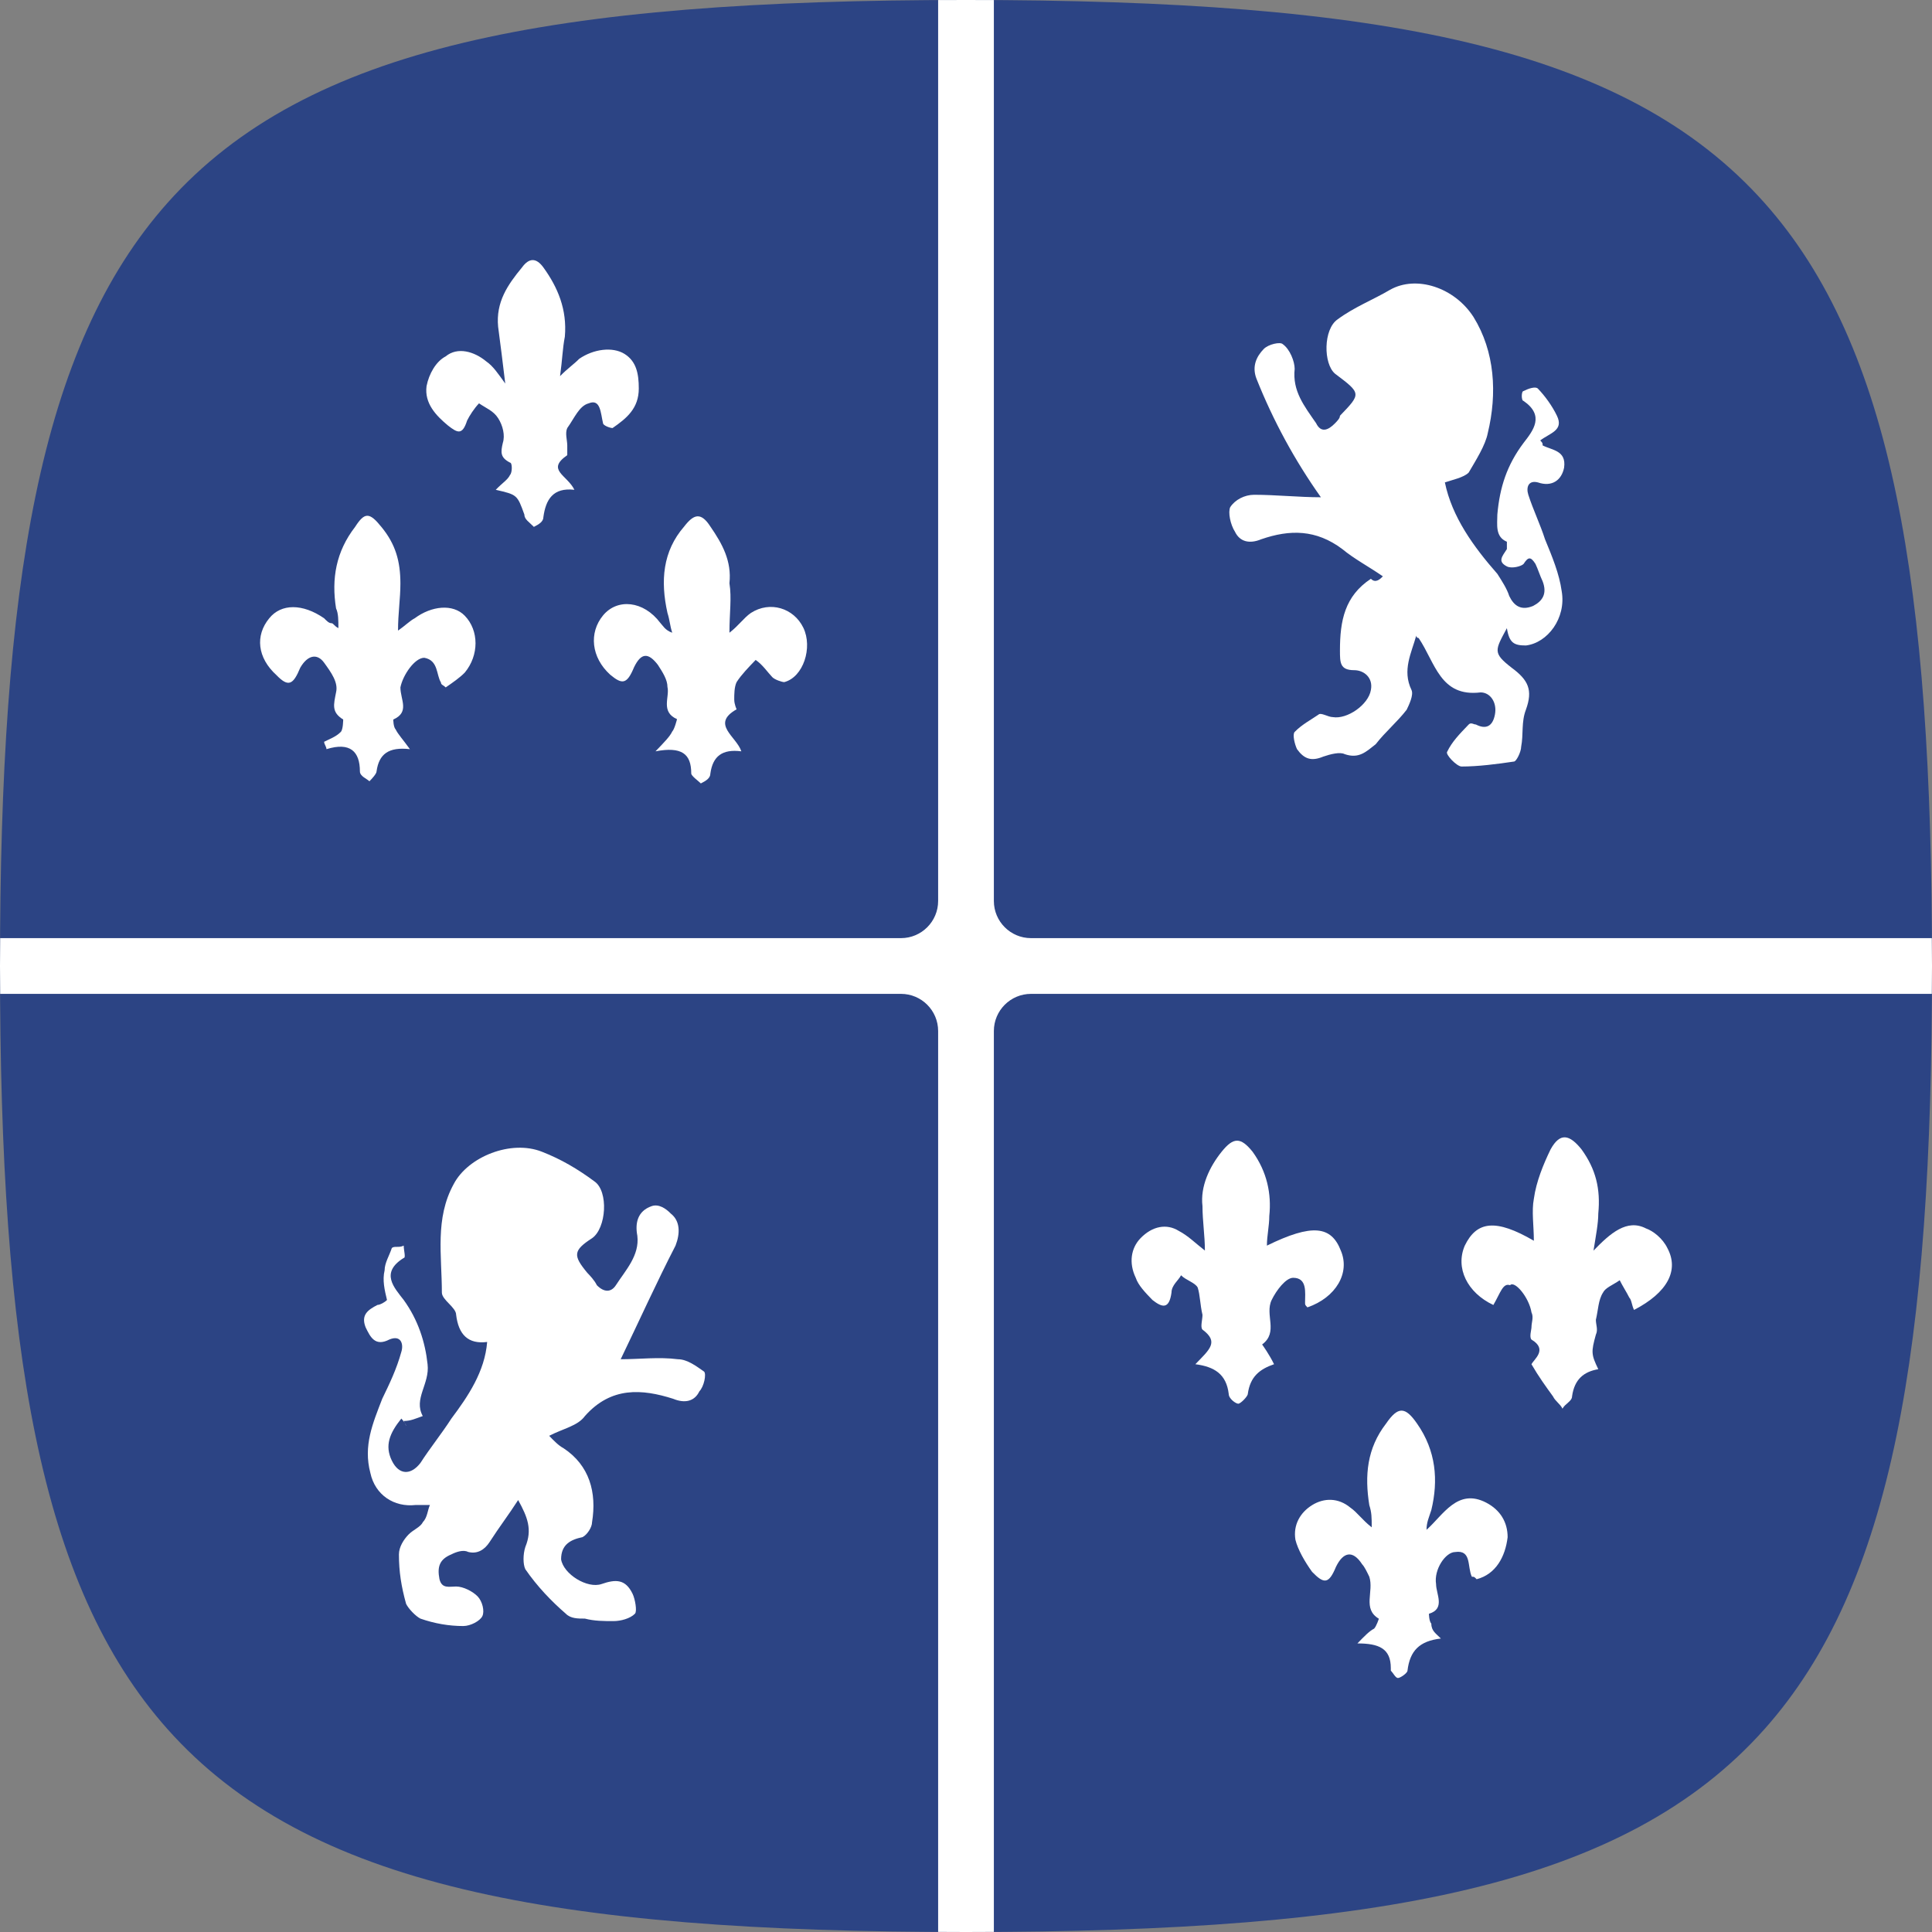
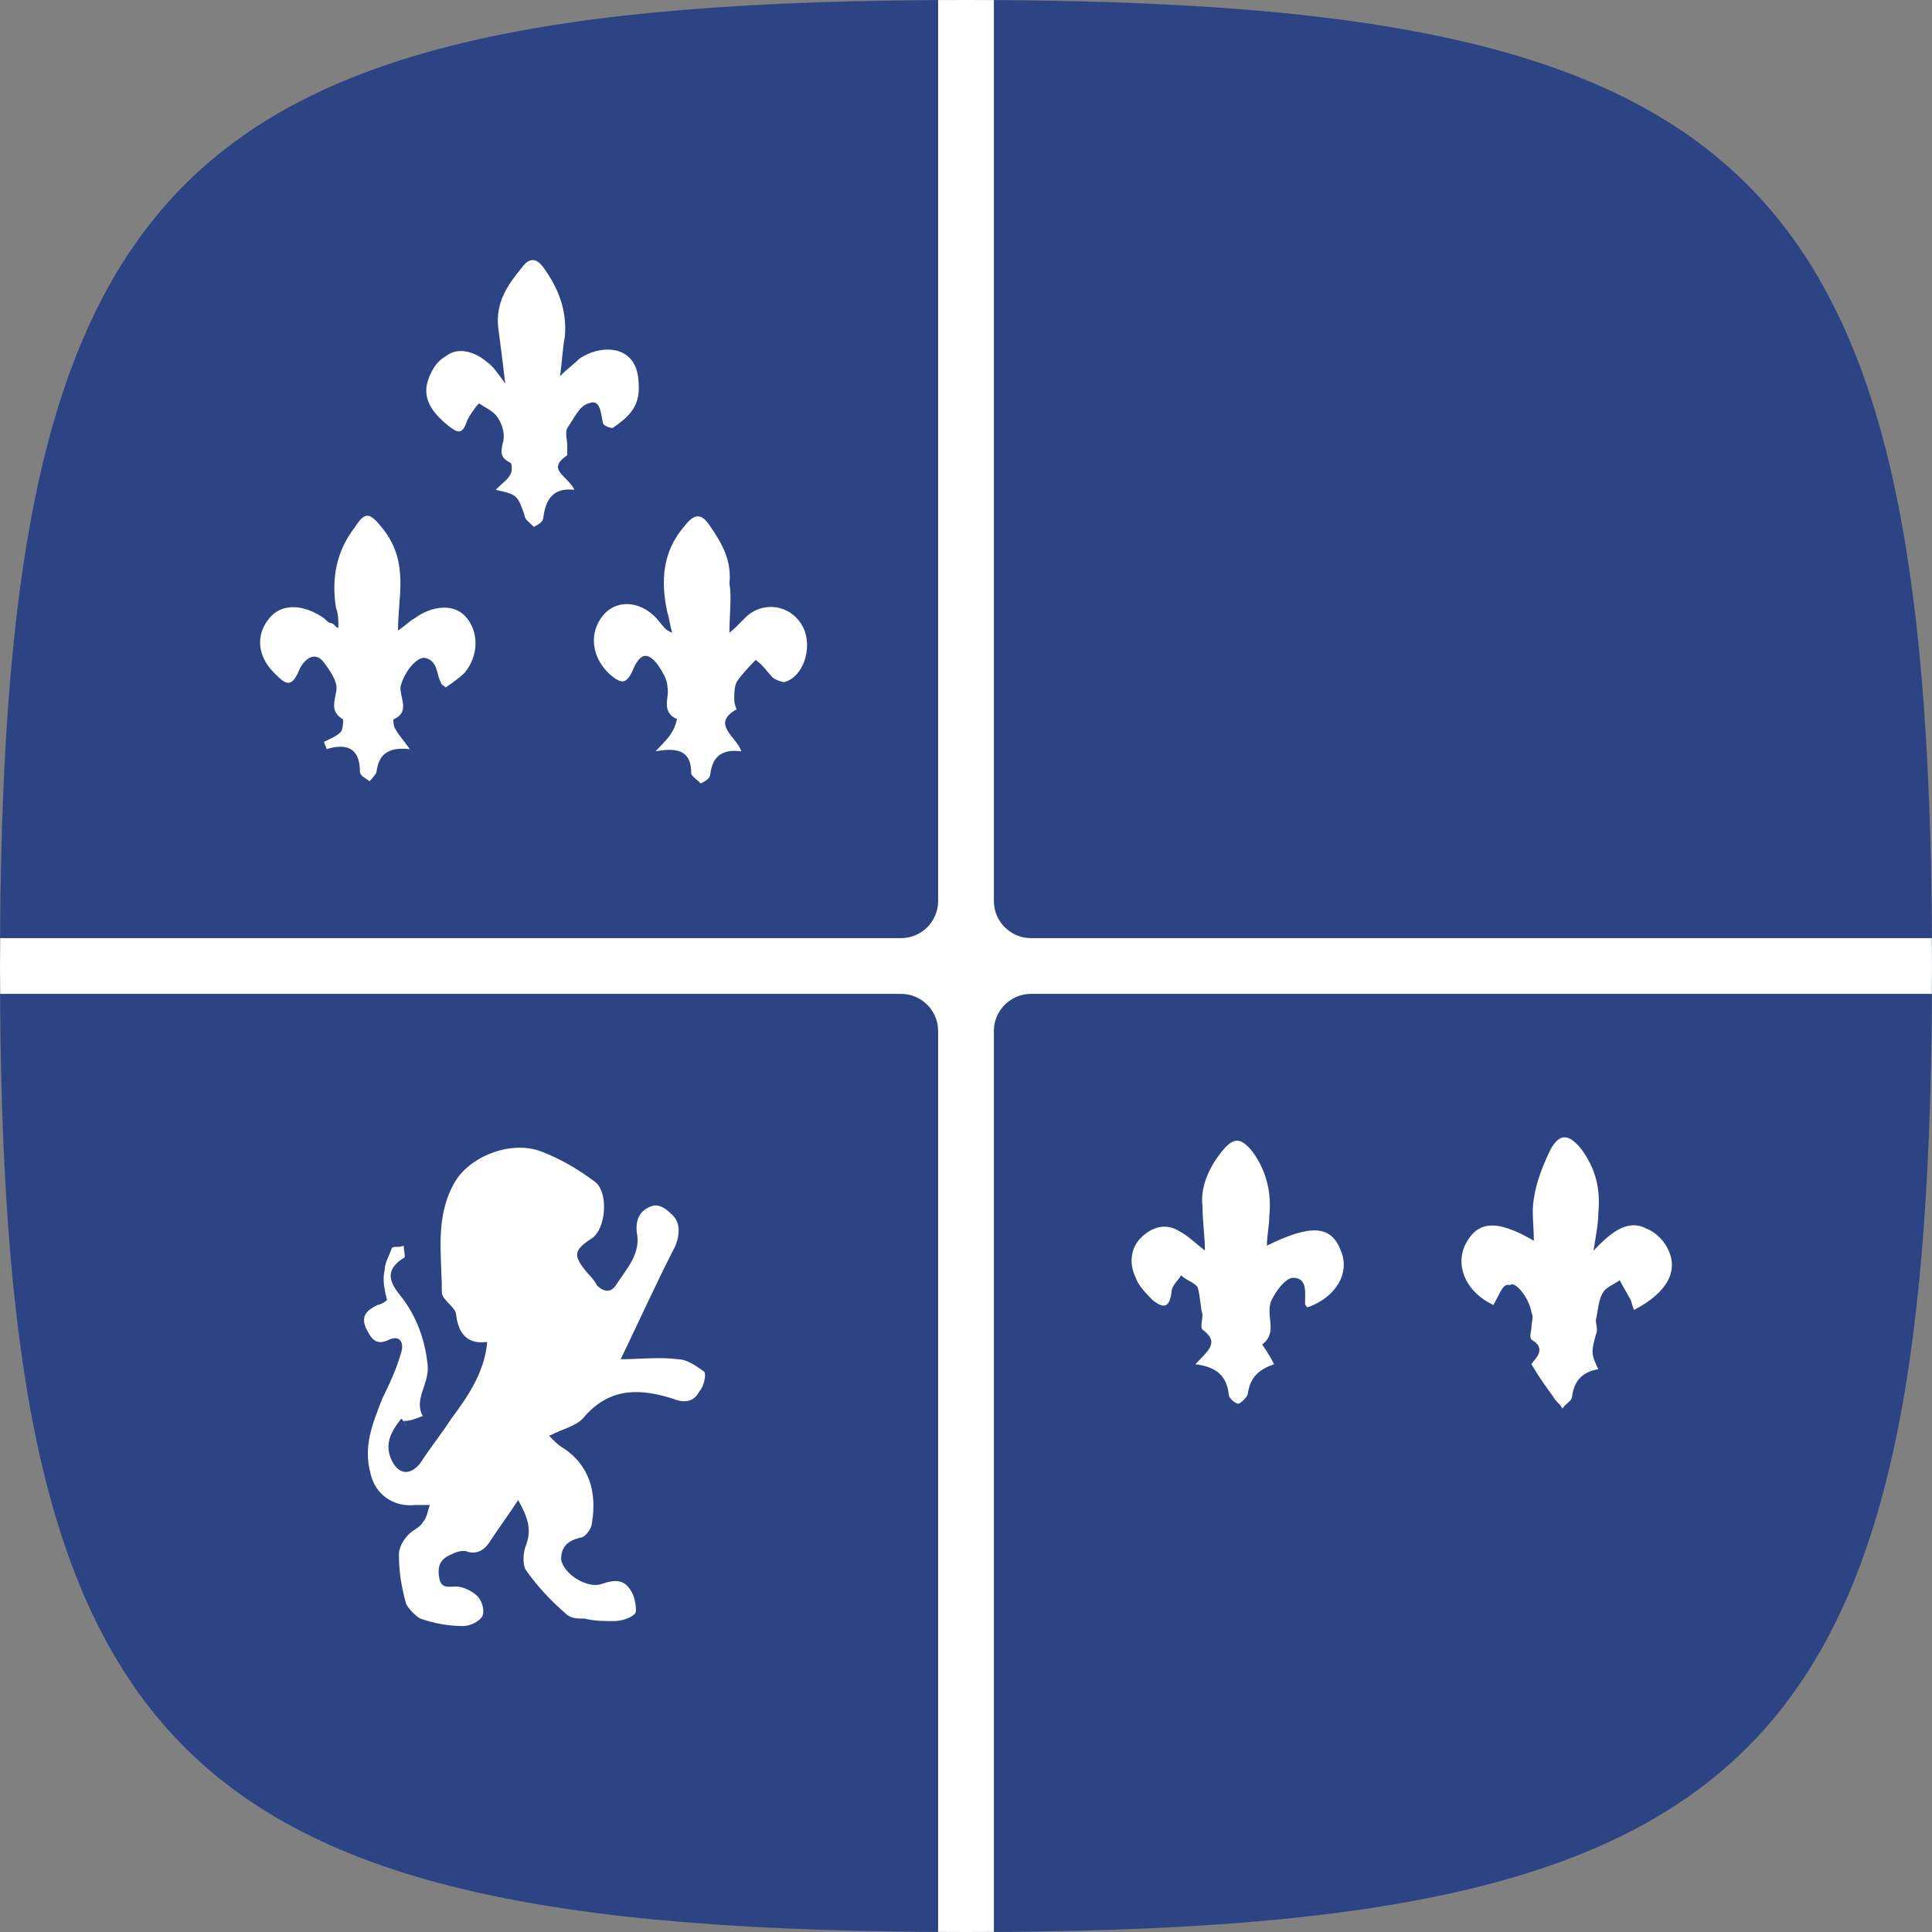
<svg xmlns="http://www.w3.org/2000/svg" width="52" height="52" viewBox="0 0 52 52" fill="none">
  <rect x="0" y="0" width="52" height="52" fill="#808080" stroke="none" />
  <path d="M0 26C0 15.738 1.054 9.34 4.509 5.46C8.263 1.244 14.851 0 26 0C37.149 0 43.737 1.244 47.491 5.46C50.946 9.34 52 15.738 52 26C52 36.262 50.946 42.66 47.491 46.54C43.737 50.756 37.149 52 26 52C14.851 52 8.263 50.756 4.509 46.54C1.054 42.66 0 36.262 0 26Z" fill="#2C4484" />
  <path d="M26.75 0.002V24.25C26.75 24.802 27.198 25.25 27.75 25.25H51.995C51.996 25.498 52 25.748 52 26C52 26.252 51.996 26.502 51.995 26.75H27.75C27.198 26.75 26.75 27.198 26.75 27.75V51.997C26.502 51.998 26.252 52 26 52C25.748 52 25.498 51.998 25.25 51.997V27.75C25.25 27.198 24.802 26.75 24.25 26.75H0.005C0.004 26.502 1.60605e-09 26.252 0 26C0 25.748 0.004 25.498 0.005 25.25H24.25C24.802 25.25 25.25 24.802 25.25 24.25V0.002C25.498 0.001 25.748 0 26 0C26.252 1.60593e-09 26.502 0.001 26.75 0.002Z" fill="white" />
-   <path d="M37.306 38.316C37.626 37.851 37.819 37.851 38.14 38.316C38.653 39.048 38.717 39.846 38.524 40.644C38.46 40.843 38.395 40.976 38.395 41.175C38.845 40.776 39.23 40.045 40 40.443C40.385 40.643 40.578 40.975 40.578 41.374C40.514 41.906 40.257 42.372 39.744 42.505C39.68 42.439 39.679 42.438 39.615 42.438C39.487 42.173 39.615 41.707 39.166 41.773C38.909 41.774 38.589 42.239 38.652 42.638C38.653 42.904 38.909 43.301 38.46 43.435C38.46 43.435 38.461 43.634 38.524 43.701C38.525 43.9 38.653 43.968 38.781 44.101C38.204 44.167 37.947 44.432 37.883 44.964C37.883 45.03 37.691 45.163 37.626 45.164C37.562 45.164 37.498 45.03 37.434 44.964V44.898C37.434 44.367 37.113 44.233 36.535 44.233C36.727 44.034 36.856 43.901 36.984 43.835C37.047 43.77 37.109 43.579 37.112 43.568C36.663 43.302 36.984 42.837 36.855 42.438C36.791 42.306 36.728 42.172 36.664 42.105C36.407 41.707 36.15 41.774 35.957 42.173C35.765 42.638 35.636 42.638 35.315 42.306C35.123 42.04 34.93 41.707 34.866 41.441C34.802 41.043 34.995 40.71 35.315 40.511C35.636 40.311 36.022 40.31 36.343 40.576C36.535 40.709 36.663 40.909 36.92 41.108C36.92 40.843 36.919 40.71 36.855 40.511C36.727 39.713 36.792 38.981 37.306 38.316Z" fill="white" />
  <path d="M12.214 31.865C12.599 31.134 13.754 30.668 14.588 31C15.101 31.2 15.551 31.465 16 31.798C16.385 32.064 16.32 33.061 15.935 33.327C15.422 33.659 15.422 33.793 15.807 34.258C15.871 34.324 16 34.458 16.064 34.591C16.257 34.789 16.449 34.789 16.577 34.591C16.834 34.192 17.218 33.792 17.154 33.26C17.09 32.928 17.155 32.596 17.54 32.463C17.732 32.397 17.924 32.529 18.053 32.662C18.309 32.862 18.31 33.194 18.182 33.526C17.668 34.523 17.219 35.521 16.706 36.584C17.219 36.584 17.733 36.518 18.246 36.584C18.503 36.584 18.759 36.784 18.951 36.917C19.015 36.983 18.951 37.316 18.823 37.449C18.695 37.715 18.438 37.781 18.117 37.648C17.283 37.383 16.449 37.316 15.743 38.113C15.551 38.379 15.166 38.446 14.781 38.645C14.909 38.778 15.037 38.911 15.165 38.977C15.871 39.443 16.064 40.174 15.935 40.972C15.935 41.105 15.807 41.306 15.679 41.372C15.358 41.439 15.102 41.571 15.102 41.97C15.166 42.368 15.807 42.767 16.192 42.634C16.577 42.501 16.835 42.501 17.027 42.899C17.091 43.032 17.154 43.366 17.09 43.433C16.962 43.565 16.705 43.632 16.513 43.632C16.256 43.632 16 43.632 15.743 43.565C15.551 43.565 15.358 43.565 15.229 43.433C14.844 43.1 14.46 42.701 14.139 42.235C14.075 42.102 14.075 41.837 14.139 41.638C14.331 41.172 14.203 40.839 13.946 40.374C13.69 40.773 13.433 41.106 13.177 41.505C13.048 41.704 12.854 41.837 12.598 41.77C12.47 41.704 12.278 41.77 12.149 41.836C11.829 41.969 11.764 42.169 11.828 42.501C11.892 42.767 12.085 42.701 12.277 42.701C12.47 42.701 12.727 42.834 12.855 42.967C12.984 43.1 13.047 43.365 12.983 43.498C12.919 43.631 12.663 43.764 12.471 43.765C12.086 43.765 11.699 43.699 11.315 43.565C11.186 43.499 10.994 43.3 10.93 43.167C10.801 42.702 10.737 42.301 10.737 41.836C10.738 41.637 10.865 41.438 10.993 41.305C11.121 41.172 11.315 41.105 11.379 40.972C11.507 40.839 11.508 40.64 11.572 40.507H11.187C10.609 40.573 10.096 40.241 9.968 39.643C9.775 38.911 10.031 38.313 10.288 37.648C10.481 37.25 10.674 36.851 10.802 36.386C10.866 36.186 10.801 35.92 10.48 36.053C10.096 36.252 9.967 35.987 9.839 35.721C9.711 35.388 9.903 35.255 10.16 35.122C10.224 35.122 10.352 35.056 10.416 34.989C10.352 34.724 10.288 34.457 10.352 34.191C10.352 33.992 10.481 33.792 10.545 33.593C10.609 33.526 10.738 33.593 10.866 33.526C10.866 33.659 10.929 33.857 10.866 33.858C10.225 34.257 10.61 34.657 10.866 34.989C11.251 35.521 11.444 36.119 11.508 36.717C11.572 37.249 11.123 37.648 11.379 38.113C11.187 38.18 11.058 38.246 10.866 38.246C10.994 38.512 10.93 38.314 10.802 38.181C10.481 38.579 10.353 38.911 10.545 39.31C10.737 39.708 11.058 39.709 11.315 39.377C11.571 38.978 11.893 38.58 12.149 38.181C12.598 37.582 13.048 36.917 13.112 36.119C12.599 36.185 12.341 35.92 12.277 35.388C12.277 35.188 11.893 34.988 11.893 34.789C11.893 33.792 11.701 32.796 12.214 31.865Z" fill="white" />
  <path d="M41.734 30.936C41.991 30.47 42.247 30.537 42.567 30.936C42.952 31.467 43.082 31.999 43.018 32.663C43.018 32.929 42.953 33.262 42.889 33.661C43.338 33.196 43.788 32.798 44.301 33.063C44.493 33.13 44.751 33.329 44.879 33.595C45.199 34.193 44.878 34.792 43.98 35.257C43.916 35.124 43.916 34.99 43.852 34.924C43.787 34.791 43.659 34.591 43.595 34.458C43.402 34.591 43.21 34.658 43.145 34.791C43.017 34.99 43.017 35.257 42.953 35.523C42.953 35.655 43.017 35.789 42.953 35.922C42.825 36.387 42.825 36.453 43.018 36.852C42.633 36.918 42.376 37.119 42.312 37.584C42.311 37.716 42.119 37.783 42.055 37.915C41.99 37.783 41.863 37.716 41.799 37.584C41.606 37.318 41.412 37.051 41.22 36.719C41.284 36.586 41.669 36.321 41.22 36.055C41.156 35.988 41.22 35.788 41.22 35.722C41.22 35.589 41.284 35.456 41.22 35.323C41.156 34.925 40.771 34.459 40.643 34.591C40.45 34.525 40.387 34.792 40.194 35.124C39.489 34.792 39.167 34.127 39.424 33.528C39.745 32.864 40.258 32.797 41.284 33.395C41.284 32.996 41.22 32.597 41.284 32.265C41.348 31.799 41.542 31.334 41.734 30.936Z" fill="white" />
  <path d="M32.88 31C33.2 30.602 33.393 30.602 33.714 31C34.099 31.532 34.227 32.131 34.163 32.73C34.163 32.995 34.099 33.261 34.099 33.526C35.318 32.928 35.831 32.995 36.088 33.659C36.345 34.258 35.959 34.922 35.19 35.188C35.126 35.122 35.126 35.122 35.126 35.056C35.126 34.79 35.189 34.392 34.805 34.392C34.612 34.392 34.355 34.724 34.227 34.989C34.034 35.388 34.419 35.854 33.97 36.187C33.976 36.195 34.165 36.456 34.291 36.718C33.906 36.851 33.649 37.05 33.585 37.516C33.585 37.582 33.392 37.781 33.328 37.781C33.264 37.781 33.071 37.648 33.071 37.516C33.007 36.984 32.686 36.785 32.173 36.718C32.558 36.319 32.815 36.12 32.365 35.787C32.302 35.72 32.365 35.522 32.365 35.389C32.301 35.123 32.301 34.856 32.237 34.657C32.173 34.524 31.916 34.457 31.788 34.324C31.724 34.457 31.531 34.59 31.531 34.79C31.467 35.255 31.274 35.189 31.018 34.989C30.825 34.79 30.634 34.591 30.569 34.392C30.377 33.993 30.44 33.594 30.696 33.328C31.017 32.996 31.403 32.929 31.724 33.128C31.98 33.261 32.173 33.46 32.43 33.659C32.43 33.261 32.365 32.861 32.365 32.463C32.301 31.931 32.559 31.399 32.88 31Z" fill="white" />
  <path d="M18.414 14.172C18.671 13.839 18.863 13.773 19.12 14.172C19.441 14.637 19.697 15.102 19.633 15.699C19.697 16.098 19.633 16.498 19.633 17.03C19.889 16.831 20.018 16.631 20.21 16.498C20.723 16.166 21.365 16.365 21.622 16.896C21.879 17.428 21.622 18.226 21.109 18.359C21.045 18.359 20.852 18.293 20.788 18.227C20.66 18.094 20.531 17.895 20.339 17.762C20.147 17.961 19.954 18.16 19.826 18.359C19.762 18.492 19.762 18.692 19.762 18.825C19.762 18.958 19.826 19.091 19.826 19.091C19.12 19.49 19.825 19.823 19.953 20.222C19.44 20.155 19.184 20.354 19.12 20.818C19.12 20.951 18.992 21.02 18.863 21.086C18.799 21.02 18.605 20.885 18.605 20.818C18.605 20.287 18.348 20.089 17.643 20.222C17.899 19.956 18.029 19.822 18.093 19.689C18.157 19.623 18.222 19.356 18.222 19.356C17.772 19.157 18.029 18.758 17.965 18.492C17.965 18.293 17.835 18.094 17.707 17.895C17.451 17.562 17.258 17.561 17.065 17.96C16.873 18.425 16.744 18.426 16.424 18.16C15.911 17.695 15.847 17.03 16.231 16.564C16.616 16.099 17.322 16.166 17.771 16.764C17.836 16.83 17.9 16.964 18.093 17.03C18.029 16.831 18.029 16.697 17.965 16.498C17.772 15.634 17.837 14.836 18.414 14.172Z" fill="white" />
  <path d="M9.558 14.181C9.814 13.782 9.943 13.782 10.264 14.181C10.648 14.646 10.777 15.111 10.777 15.709C10.777 16.108 10.713 16.508 10.713 16.973C10.905 16.84 11.034 16.707 11.162 16.641C11.611 16.308 12.189 16.241 12.51 16.573C12.895 16.972 12.895 17.637 12.51 18.102C12.382 18.235 12.189 18.369 11.996 18.502C11.932 18.436 11.868 18.435 11.868 18.368C11.74 18.169 11.803 17.771 11.419 17.704C11.162 17.704 10.842 18.17 10.777 18.502C10.778 18.834 11.034 19.167 10.585 19.366C10.585 19.374 10.587 19.567 10.649 19.632C10.714 19.765 10.841 19.898 11.033 20.164C10.456 20.098 10.199 20.297 10.135 20.762C10.134 20.828 10.008 20.962 9.943 21.028C9.879 20.962 9.687 20.895 9.687 20.762C9.686 20.23 9.429 19.965 8.787 20.164C8.787 20.098 8.724 20.031 8.724 19.965C8.852 19.898 9.045 19.832 9.173 19.699C9.236 19.634 9.237 19.375 9.237 19.366C8.916 19.167 8.981 18.967 9.045 18.635C9.109 18.369 8.916 18.103 8.724 17.837C8.531 17.571 8.275 17.638 8.082 17.97C7.89 18.435 7.761 18.502 7.44 18.17C6.927 17.705 6.863 17.106 7.247 16.641C7.568 16.242 8.146 16.242 8.724 16.641C8.788 16.707 8.852 16.773 8.916 16.773C8.98 16.773 8.98 16.84 9.108 16.906C9.108 16.707 9.109 16.508 9.045 16.375C8.917 15.577 9.044 14.845 9.558 14.181Z" fill="white" />
-   <path d="M37.413 7.8C38.119 7.401 39.146 7.734 39.659 8.531C40.236 9.462 40.301 10.592 40.044 11.655C39.98 11.988 39.723 12.387 39.53 12.719C39.402 12.852 39.081 12.918 38.889 12.984C39.081 13.915 39.659 14.714 40.301 15.445C40.429 15.645 40.558 15.844 40.622 16.043C40.75 16.309 40.943 16.442 41.264 16.309C41.52 16.176 41.647 15.977 41.52 15.645C41.455 15.512 41.392 15.312 41.328 15.179C41.2 14.98 41.135 14.98 41.007 15.179C40.943 15.245 40.686 15.311 40.558 15.245C40.301 15.112 40.429 14.979 40.558 14.779V14.581C40.237 14.448 40.301 14.116 40.301 13.85C40.365 13.118 40.558 12.519 41.007 11.921C41.264 11.589 41.584 11.19 41.007 10.791C40.943 10.791 40.943 10.525 41.007 10.525C41.135 10.459 41.327 10.393 41.392 10.459C41.584 10.658 41.777 10.924 41.905 11.19C42.098 11.588 41.712 11.656 41.455 11.855C41.519 11.922 41.52 11.922 41.52 11.988C41.776 12.121 42.162 12.121 42.098 12.586C42.033 12.918 41.776 13.117 41.392 12.984C41.135 12.918 41.071 13.118 41.135 13.317C41.263 13.716 41.456 14.115 41.584 14.514C41.776 14.979 41.969 15.445 42.033 15.91C42.161 16.641 41.648 17.306 41.07 17.373C40.75 17.373 40.622 17.306 40.558 16.907C40.237 17.505 40.172 17.572 40.685 17.971C41.135 18.303 41.263 18.57 41.07 19.102C40.942 19.434 41.007 19.767 40.942 20.099C40.942 20.232 40.813 20.497 40.749 20.497C40.3 20.564 39.787 20.631 39.338 20.631C39.21 20.631 38.889 20.298 38.952 20.231C39.081 19.965 39.274 19.766 39.53 19.5C39.594 19.434 39.66 19.5 39.724 19.5C39.98 19.633 40.172 19.566 40.236 19.234C40.3 18.902 40.107 18.636 39.851 18.636C38.76 18.768 38.632 17.837 38.183 17.173C38.177 17.173 38.119 17.169 38.119 17.106C37.991 17.572 37.734 18.038 37.99 18.569C38.054 18.702 37.925 18.969 37.861 19.102C37.605 19.434 37.284 19.699 37.027 20.031C36.771 20.231 36.578 20.43 36.193 20.298C36.065 20.232 35.809 20.298 35.616 20.364C35.295 20.497 35.103 20.43 34.91 20.165C34.846 20.032 34.782 19.767 34.846 19.7C35.038 19.501 35.295 19.367 35.487 19.234C35.552 19.168 35.745 19.301 35.873 19.301C36.258 19.367 36.834 18.968 36.898 18.569C36.962 18.237 36.707 18.038 36.45 18.038C36.065 18.038 36.065 17.838 36.065 17.506C36.065 16.709 36.193 16.043 36.898 15.578C37.027 15.711 37.155 15.578 37.22 15.512C36.835 15.246 36.45 15.045 36.129 14.779C35.423 14.248 34.717 14.248 33.947 14.514C33.627 14.647 33.37 14.58 33.241 14.315C33.113 14.115 33.049 13.784 33.112 13.65C33.241 13.451 33.497 13.318 33.754 13.317C34.332 13.317 34.974 13.384 35.552 13.384C34.846 12.387 34.268 11.323 33.818 10.193C33.69 9.861 33.819 9.594 34.012 9.395C34.14 9.262 34.46 9.196 34.524 9.262C34.717 9.395 34.846 9.728 34.846 9.928C34.782 10.525 35.102 10.925 35.423 11.39C35.551 11.655 35.743 11.589 35.935 11.39C36 11.323 36.065 11.256 36.065 11.19C36.642 10.591 36.641 10.592 35.935 10.06C35.615 9.794 35.615 8.863 36 8.597C36.449 8.264 36.964 8.066 37.413 7.8Z" fill="white" />
  <path d="M14.049 7.199C14.241 6.934 14.434 6.934 14.626 7.199C15.011 7.731 15.267 8.33 15.203 9.061C15.139 9.393 15.138 9.659 15.074 10.124C15.267 9.925 15.461 9.791 15.589 9.658C15.974 9.393 16.487 9.326 16.808 9.525C17.128 9.725 17.193 10.057 17.193 10.456C17.193 10.988 16.872 11.255 16.487 11.521C16.423 11.521 16.231 11.454 16.23 11.388C16.166 11.122 16.166 10.723 15.845 10.856C15.588 10.923 15.46 11.255 15.268 11.521C15.204 11.653 15.267 11.852 15.268 11.985V12.251C14.69 12.65 15.267 12.784 15.46 13.183C14.883 13.116 14.69 13.448 14.626 13.913C14.626 14.046 14.498 14.114 14.369 14.181C14.241 14.048 14.114 13.98 14.113 13.848C13.921 13.316 13.92 13.316 13.343 13.183C13.535 12.984 13.663 12.917 13.727 12.784C13.791 12.718 13.791 12.452 13.727 12.451C13.471 12.318 13.47 12.185 13.534 11.919C13.598 11.72 13.535 11.454 13.407 11.255C13.279 11.055 13.085 10.989 12.893 10.856C12.765 10.989 12.636 11.188 12.572 11.32C12.444 11.719 12.315 11.654 12.059 11.454C11.738 11.188 11.418 10.856 11.481 10.391C11.546 10.058 11.738 9.726 11.994 9.593C12.315 9.327 12.765 9.46 13.086 9.726C13.278 9.859 13.406 10.058 13.599 10.323C13.534 9.791 13.471 9.259 13.407 8.794C13.343 8.13 13.664 7.665 14.049 7.199Z" fill="white" />
</svg>